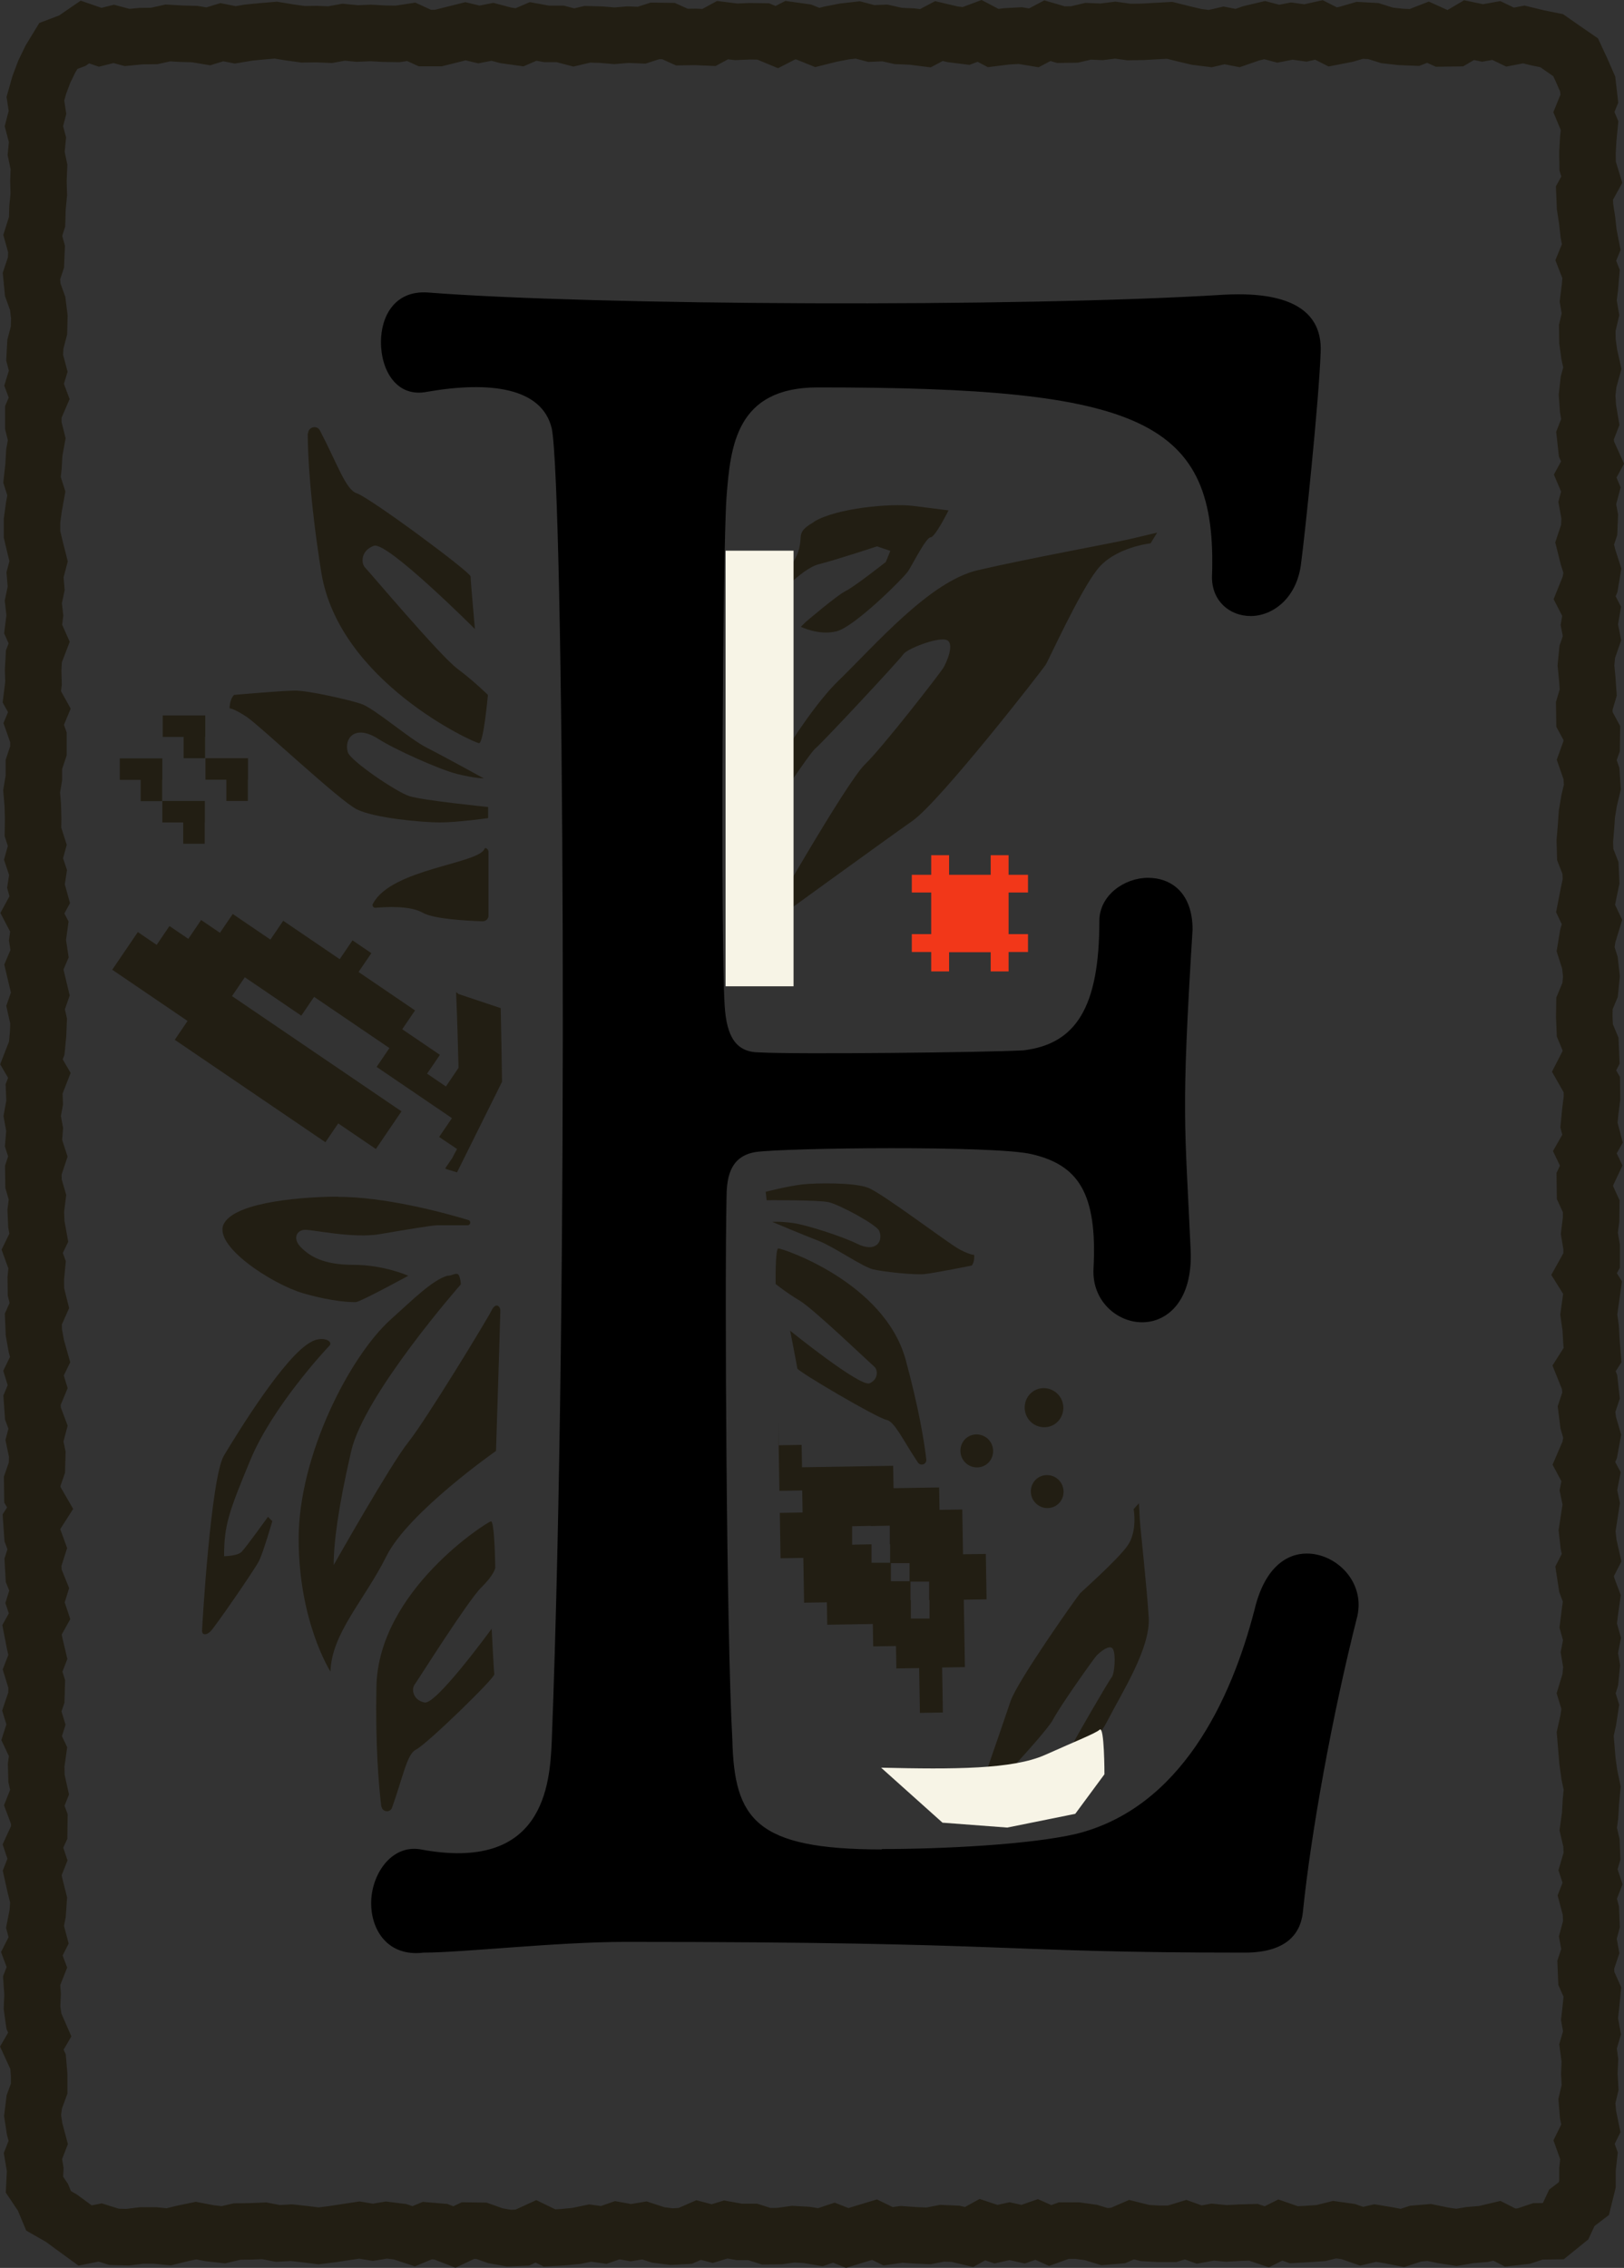
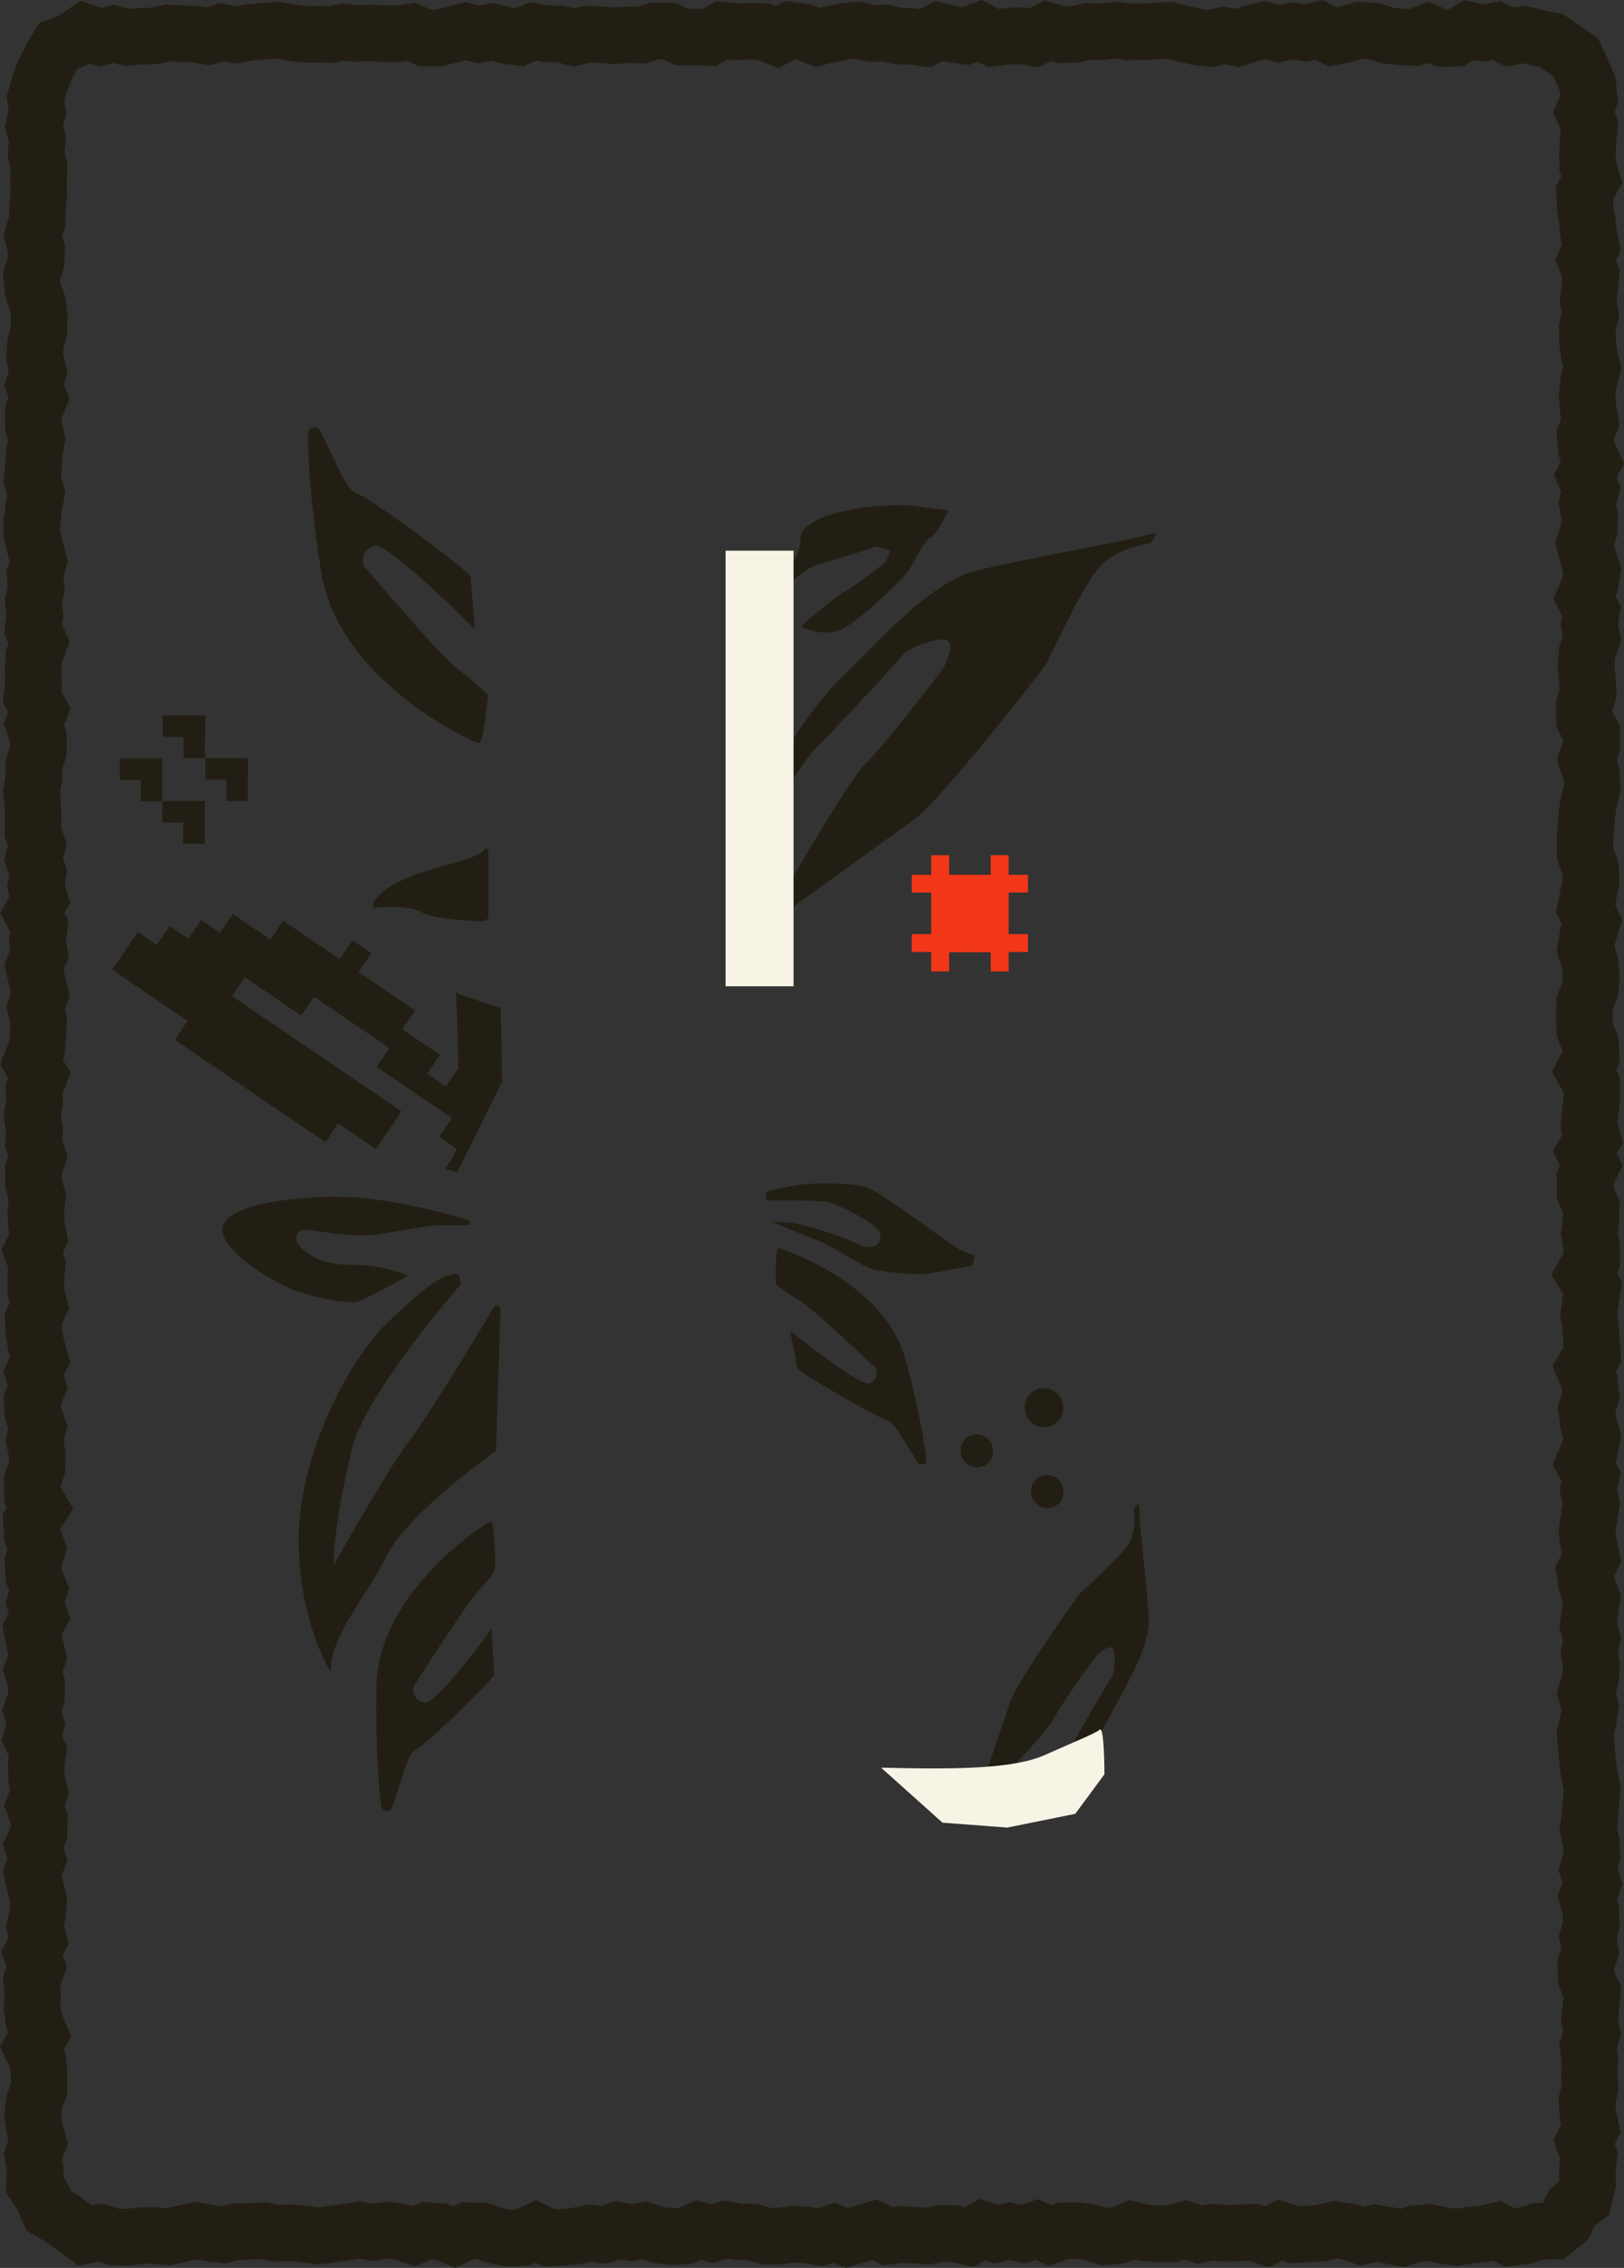
<svg xmlns="http://www.w3.org/2000/svg" id="Calque_2" viewBox="0 0 86.24 120.42">
  <rect x="0" y="0" width="86.24" height="120.42" fill="#333333" stroke="none" />
  <defs>
    <style>.cls-1{fill:none;stroke:#221e13;stroke-miterlimit:10;stroke-width:3px;}.cls-2{fill:#f7f4e6;}.cls-3{fill:#f23719;}.cls-4{fill:#221e13;}</style>
  </defs>
  <g id="Calque_1-2">
    <polygon class="cls-1" points="80.92 118.73 80.2 118.81 79.49 118.45 78.77 118.62 78.05 118.68 77.34 118.8 76.62 118.69 75.9 118.54 75.18 118.6 74.47 118.83 73.75 118.69 73.03 118.57 72.31 118.74 71.59 118.49 70.87 118.39 70.15 118.57 69.43 118.62 68.71 118.66 67.99 118.41 67.27 118.77 66.56 118.53 65.84 118.55 65.12 118.59 64.4 118.52 63.68 118.65 62.96 118.39 62.24 118.61 61.53 118.61 60.81 118.57 60.09 118.39 59.37 118.7 58.65 118.76 57.93 118.54 57.21 118.44 56.49 118.44 55.77 118.7 55.05 118.38 54.33 118.63 53.61 118.47 52.89 118.63 52.17 118.39 51.46 118.78 50.74 118.61 50.03 118.58 49.31 118.72 48.59 118.69 47.88 118.64 47.16 118.74 46.44 118.39 45.71 118.61 44.99 118.83 44.28 118.55 43.56 118.79 42.84 118.67 42.12 118.63 41.41 118.73 40.69 118.74 39.97 118.51 39.26 118.51 38.54 118.38 37.82 118.6 37.1 118.41 36.39 118.72 35.67 118.76 34.95 118.67 34.22 118.43 33.5 118.55 32.78 118.42 32.06 118.67 31.34 118.57 30.62 118.72 29.9 118.79 29.18 118.83 28.46 118.48 27.74 118.81 27.02 118.84 26.3 118.71 25.57 118.45 24.85 118.44 24.13 118.78 23.41 118.5 22.69 118.44 21.97 118.74 21.24 118.5 20.52 118.41 19.8 118.53 19.08 118.41 18.36 118.52 17.64 118.63 16.92 118.72 16.2 118.63 15.48 118.55 14.75 118.59 14.03 118.45 13.31 118.48 12.59 118.49 11.86 118.66 11.14 118.58 10.41 118.44 9.69 118.59 8.96 118.77 8.24 118.7 7.51 118.7 6.78 118.79 6.05 118.77 5.32 118.54 4.52 118.7 3.86 118.22 3.26 117.78 2.58 117.39 2.28 116.67 1.83 116 1.87 115.2 1.75 114.48 2.03 113.76 1.84 113.05 1.73 112.33 1.82 111.61 2.08 110.9 2.08 110.18 2.02 109.47 1.69 108.75 2.11 108.03 1.8 107.32 1.7 106.6 1.73 105.89 1.68 105.17 1.96 104.46 1.69 103.74 2.05 103.03 1.86 102.31 2 101.6 2.05 100.88 1.87 100.17 1.71 99.45 1.99 98.74 1.75 98.02 2.08 97.3 2.09 96.59 1.82 95.87 2.1 95.16 1.94 94.44 1.92 93.72 2.02 93.01 1.68 92.29 1.91 91.57 1.69 90.85 1.93 90.14 1.95 89.42 1.73 88.7 2.01 87.98 1.84 87.26 1.7 86.54 2.1 85.82 1.86 85.1 2.08 84.39 1.79 83.67 1.75 82.95 1.98 82.23 1.72 81.52 1.67 80.8 2.13 80.08 1.72 79.37 1.71 78.65 1.96 77.93 1.98 77.22 1.83 76.5 2.02 75.78 1.75 75.06 1.7 74.35 2 73.63 1.78 72.91 2.13 72.19 1.93 71.48 1.8 70.76 1.77 70.04 2.09 69.32 1.91 68.6 1.9 67.88 1.97 67.16 1.71 66.44 2.06 65.72 1.93 65 1.9 64.29 1.99 63.57 1.78 62.85 1.77 62.13 2.01 61.41 1.78 60.7 1.84 59.98 1.71 59.26 1.84 58.54 1.81 57.82 2.09 57.1 1.67 56.38 1.95 55.66 2.02 54.94 2.05 54.22 1.89 53.5 2.14 52.78 1.97 52.07 1.8 51.35 2.1 50.64 1.99 49.92 2.09 49.2 1.72 48.49 2.11 47.77 1.91 47.05 2.02 46.33 1.78 45.61 1.98 44.89 1.75 44.17 1.76 43.45 1.74 42.74 1.68 42.02 1.8 41.3 1.8 40.59 2.04 39.87 2.04 39.15 1.79 38.44 2.09 37.72 1.69 37 1.78 36.28 1.76 35.57 1.8 34.85 2.08 34.12 1.76 33.4 1.85 32.68 1.77 31.96 1.92 31.24 1.86 30.52 2.05 29.8 1.87 29.09 1.7 28.37 1.7 27.65 1.8 26.92 1.93 26.2 1.7 25.48 1.78 24.76 1.82 24.04 1.95 23.32 1.77 22.6 1.77 21.87 2.08 21.15 1.81 20.43 2.03 19.71 1.84 18.99 1.88 18.27 2.07 17.55 2.09 16.83 2 16.11 1.74 15.39 1.67 14.66 1.91 13.94 1.94 13.22 1.74 12.5 1.97 11.77 1.99 11.05 2.06 10.32 2.04 9.6 2.07 8.87 1.92 8.15 1.99 7.42 1.8 6.7 1.99 5.97 1.88 5.24 2.09 4.5 2.35 3.81 2.68 3.13 3.1 2.44 3.84 2.16 4.51 1.7 5.32 1.98 6.04 1.8 6.75 1.99 7.47 1.92 8.19 1.91 8.91 1.75 9.62 1.79 10.34 1.81 11.06 1.93 11.78 1.71 12.49 1.85 13.21 1.73 13.93 1.66 14.65 1.6 15.37 1.72 16.09 1.82 16.81 1.81 17.53 1.84 18.25 1.71 18.97 1.78 19.69 1.75 20.41 1.79 21.12 1.8 21.84 1.69 22.56 2.02 23.28 2.02 24 1.84 24.72 1.66 25.43 1.83 26.15 1.69 26.87 1.88 27.59 1.98 28.31 1.67 29.03 1.8 29.75 1.8 30.47 1.99 31.19 1.82 31.91 1.84 32.63 1.9 33.35 1.84 34.07 1.87 34.78 1.64 35.5 1.65 36.21 1.97 36.93 1.96 37.65 1.99 38.37 1.6 39.09 1.69 39.81 1.66 40.53 1.67 41.25 1.97 41.97 1.6 42.68 1.7 43.4 1.99 44.12 1.81 44.84 1.67 45.55 1.59 46.27 1.78 46.99 1.75 47.7 1.91 48.42 1.94 49.14 2.03 49.86 1.65 50.58 1.82 51.3 1.91 52.02 1.64 52.74 2.02 53.46 1.93 54.18 1.89 54.9 2.01 55.62 1.63 56.34 1.84 57.06 1.83 57.78 1.66 58.5 1.69 59.22 1.6 59.95 1.7 60.67 1.69 61.39 1.65 62.11 1.61 62.83 1.79 63.55 1.96 64.27 2.05 65 1.88 65.72 2.02 66.44 1.77 67.16 1.6 67.88 1.79 68.6 1.65 69.32 1.75 70.04 1.59 70.77 1.96 71.49 1.82 72.21 1.61 72.93 1.65 73.66 1.88 74.38 1.96 75.11 1.99 75.83 1.71 76.56 2.04 77.28 2.03 78.01 1.6 78.73 1.75 79.46 1.62 80.19 1.97 80.92 1.83 81.66 2.01 82.4 2.16 83.03 2.6 83.67 3.04 84 3.75 84.31 4.46 84.4 5.24 84.11 5.95 84.41 6.67 84.34 7.39 84.3 8.1 84.31 8.82 84.53 9.54 84.14 10.25 84.17 10.97 84.28 11.68 84.36 12.4 84.5 13.12 84.21 13.83 84.49 14.55 84.43 15.26 84.34 15.98 84.46 16.69 84.29 17.41 84.3 18.12 84.4 18.84 84.56 19.55 84.36 20.27 84.28 20.98 84.33 21.7 84.45 22.41 84.17 23.13 84.25 23.85 84.57 24.56 84.18 25.28 84.48 25.99 84.29 26.71 84.42 27.43 84.39 28.14 84.15 28.86 84.33 29.58 84.56 30.3 84.44 31.02 84.15 31.74 84.52 32.46 84.4 33.17 84.54 33.89 84.29 34.61 84.22 35.33 84.29 36.05 84.34 36.77 84.13 37.48 84.14 38.2 84.53 38.92 84.52 39.63 84.26 40.35 84.51 41.07 84.56 41.79 84.39 42.5 84.27 43.22 84.22 43.94 84.16 44.65 84.18 45.37 84.46 46.09 84.49 46.8 84.34 47.52 84.2 48.24 84.54 48.96 84.32 49.68 84.2 50.4 84.43 51.12 84.51 51.84 84.44 52.56 84.14 53.28 84.13 53.99 84.16 54.71 84.46 55.43 84.49 56.15 84.12 56.87 84.53 57.59 84.54 58.3 84.45 59.02 84.38 59.74 84.57 60.46 84.16 61.18 84.5 61.89 84.16 62.61 84.17 63.33 84.5 64.05 84.49 64.77 84.4 65.49 84.52 66.21 84.52 66.93 84.12 67.65 84.57 68.37 84.47 69.08 84.37 69.8 84.47 70.51 84.51 71.23 84.57 71.95 84.12 72.66 84.41 73.38 84.49 74.1 84.25 74.82 84.34 75.54 84.55 76.26 84.42 76.98 84.11 77.7 84.49 78.41 84.35 79.13 84.5 79.85 84.39 80.56 84.28 81.28 84.36 82 84.52 82.71 84.15 83.43 84.26 84.15 84.53 84.87 84.43 85.59 84.34 86.31 84.54 87.03 84.4 87.75 84.52 88.47 84.45 89.19 84.23 89.91 84.45 90.63 84.34 91.35 84.18 92.07 84.24 92.79 84.3 93.51 84.4 94.23 84.55 94.95 84.48 95.68 84.44 96.4 84.34 97.12 84.51 97.84 84.54 98.56 84.33 99.28 84.57 100.01 84.29 100.73 84.48 101.45 84.51 102.17 84.32 102.88 84.45 103.6 84.21 104.32 84.24 105.05 84.56 105.77 84.49 106.49 84.41 107.21 84.54 107.94 84.33 108.66 84.43 109.39 84.4 110.11 84.44 110.84 84.27 111.56 84.33 112.28 84.48 113.01 84.12 113.74 84.38 114.47 84.3 115.2 84.3 115.97 84.11 116.74 83.47 117.23 83.13 117.96 82.5 118.47 81.67 118.48 80.92 118.73" />
    <path class="cls-4" d="M38.72,45.88c.48-2.12,3.79-7.78,5.78-9.71s4.86-5.29,7.41-5.89,7.23-1.45,8.15-1.67l1.39-.33-.35,.57s-1.91,.2-2.84,1.4c-.94,1.2-2.55,4.75-2.72,5.03s-5.62,7.28-7.09,8.31-7.93,5.72-7.93,5.72c0,0,4.41-7.75,5.4-8.71s3.99-4.84,4.17-5.13,.65-1.37,.14-1.5-2.08,.49-2.26,.77-4.27,4.67-4.68,5.01-4,5.82-4.18,6.11-.36,.01-.36,.01Z" />
    <path class="cls-4" d="M43.23,27.71c-.34,.21-.69,.4-.71,.8-.03,.54-.12,.93-.47,1.45-.48,.71-1.66,1.66-1.66,1.66l.71,.24s1.43-1.66,2.38-1.9,3.09-.95,3.09-.95l.71,.24-.24,.59s-1.66,1.31-2.13,1.54-2.14,1.66-2.14,1.66l-.24,.24s.95,.48,1.9,.24,3.56-2.83,3.8-3.2,.95-1.79,1.19-1.79,.95-1.43,.95-1.43c0,0-.47-.06-1.9-.24-1.15-.14-4.04,.11-5.24,.84Z" />
    <polygon class="cls-3" points="48.42 49.6 48.42 50.55 49.45 50.55 49.45 50.56 49.45 51.58 50.4 51.58 50.4 50.56 52.61 50.56 52.61 51.58 53.56 51.58 53.56 50.56 53.56 50.55 54.59 50.55 54.59 49.6 53.56 49.6 53.56 47.39 54.59 47.39 54.59 46.45 53.56 46.45 53.56 45.41 52.61 45.41 52.61 46.45 50.4 46.45 50.4 45.41 49.45 45.41 49.45 46.45 48.42 46.45 48.42 47.39 49.45 47.39 49.45 49.6 48.42 49.6" />
    <path class="cls-4" d="M16.36,23.02c0-.35,.47-.47,.63-.16,.94,1.8,1.37,3.14,1.95,3.33,.7,.23,6.05,4.19,6.05,4.42s.23,2.79,.23,2.79c0,0-4.66-4.66-5.36-4.42s-.7,.93-.47,1.16,3.96,4.66,4.89,5.36c.93,.7,1.63,1.4,1.63,1.4,0,0-.23,2.56-.47,2.56s-7.45-3.26-8.38-9.08c-.57-3.59-.71-6.02-.72-7.37Z" />
    <path class="cls-4" d="M20.26,95.92c.04,.3,.46,.35,.56,.06,.59-1.65,.79-2.85,1.27-3.08,.57-.28,4.19-3.8,4.16-4s-.14-2.42-.14-2.42c0,0-2.94,4.04-3.56,3.92s-.71-.71-.54-.94,2.83-4.46,3.54-5.16,.75-1.05,.75-1.05c0,0-.03-2.5-.23-2.47s-5.98,3.68-6.08,8.77c-.06,3.14,.12,5.24,.26,6.39Z" />
-     <path class="cls-4" d="M12.42,36.91c-.23,.23-.23,.7-.23,.7,0,0,.23,0,.93,.47s4.89,4.42,5.82,4.89,3.49,.7,4.42,.7,2.56-.23,2.56-.23v-.59s-3.49-.35-4.19-.58-3.13-1.88-3.26-2.33c-.21-.7,.35-1.52,1.63-.7,.87,.56,3.26,1.63,4.19,1.86s1.4,.23,1.4,.23c0,0-2.1-1.16-3.03-1.63s-2.79-2.1-3.49-2.33-2.79-.7-3.49-.7-3.26,.23-3.26,.23Z" />
    <path class="cls-4" d="M25.93,45.19c0-.1-.16-.22-.2-.12-.32,.8-4.92,1.06-5.91,2.89-.09,.09-.01,.25,.11,.24,.56-.04,1.82-.13,2.51,.26,.61,.35,2.41,.43,3.19,.46,.17,0,.31-.13,.31-.3v-3.42Z" />
    <path class="cls-4" d="M17.96,63.54c-1.63,0-5.36,.23-6.05,1.4-.7,1.16,2.56,3.26,4.19,3.73,1.63,.47,2.56,.47,2.79,.47s2.79-1.4,2.79-1.4c0,0-1.28-.58-2.91-.58s-2.33-.47-2.79-.93-.23-.93,.23-.93,2.56,.47,3.96,.23,2.79-.47,3.03-.47h1.63c.16,0,.2-.23,.04-.28-1.46-.44-4.47-1.23-6.92-1.23Z" />
-     <path class="cls-4" d="M16.56,71.23c.62-.31,1.16,0,.93,.23s-3.03,3.26-4.19,6.05-1.4,3.49-1.4,5.12c0,0,.7,0,.93-.23s1.4-1.86,1.4-1.86l.23,.23s-.47,1.63-.7,2.1-2.33,3.49-2.56,3.73-.47,.23-.47,0,.47-8.15,1.16-9.31c.7-1.16,3.26-5.36,4.66-6.05Z" />
    <path class="cls-4" d="M23.78,67.74c.23,0,.51-.23,.6,0,.06,.15,.08,.3,.09,.38,0,.05,0,.08,0,.08,0,0-5.12,5.82-5.82,8.85-.7,3.03-.93,4.89-.93,6.05,0,0,3.03-5.36,3.96-6.52,.93-1.16,4.19-6.52,4.42-6.99s.47-.23,.47,0-.23,7.45-.23,7.45c0,0-4.66,3.26-5.82,5.59-1.16,2.33-2.92,4.1-2.97,6.13,0,0-1.69-2.63-1.69-7.06s2.72-9.69,4.89-11.64c1.1-.98,2.19-2.09,3.03-2.33Z" />
    <polygon class="cls-4" points="10.89 40.26 10.89 39.13 10.9 39.13 10.9 37.99 8.64 37.99 8.64 39.13 9.75 39.13 9.75 40.26 10.89 40.26" />
    <polygon class="cls-4" points="6.36 41.41 7.47 41.41 7.47 42.54 8.61 42.54 8.61 41.41 8.62 41.41 8.62 40.27 6.36 40.27 6.36 41.41" />
    <polygon class="cls-4" points="8.62 43.67 9.73 43.67 9.73 44.8 10.87 44.8 10.87 43.67 10.88 43.67 10.88 42.53 8.62 42.53 8.62 43.67" />
    <polygon class="cls-4" points="13.16 42.53 13.16 41.4 13.17 41.4 13.17 40.26 10.91 40.26 10.91 41.4 12.02 41.4 12.02 42.53 13.16 42.53" />
    <path class="cls-4" d="M24.35,52.78l2.24,.75c.03,1.34,.05,2.64,.07,3.91l-2.39,4.81-.56-.17-.07-.04,.37-.54c.09-.17,.17-.33,.26-.49l-.95-.64,.68-1-1-.68-1-.68-1-.68-1-.68,.68-1-1-.68-1-.68-1-.68-1-.68-.68,1-1-.68-1-.68-1-.68-.68,1,1,.68,1,.68,1,.68,1,.68,1,.68,1,.68,1,.68,1,.68,1,.68-.68,1-.68,1-1-.68-1-.68-.68,1-1-.68-1-.68-1-.68-1-.68-1-.68-1-.68-1-.68-1-.68,.68-1-1-.68-1-.68-1-.68-1-.68,.68-1,.68-1,1,.68,.68-1,1,.68,.68-1,1,.68,.68-1,1,.68,1,.68,.68-1,1,.68,1,.68,1,.68,.68-1,1,.68-.68,1,1,.68,1,.68,1,.68-.68,1,1,.68,1,.68-.68,1,1,.68,.67-.99c-.03-1.28-.07-2.61-.13-4.02" />
-     <path d="M46.82,98.18c3.2,0,7.84-.23,10.31-.8,5.57-1.37,8.25-7.1,9.49-11.91,.52-2.18,1.65-2.98,2.78-2.98,1.55,0,3.09,1.49,2.68,3.32-1.34,5.27-2.47,11.57-2.89,15.69-.1,1.03-.72,2.18-3.09,2.18-13.4,0-11.86-.57-32.89-.57-3.61,0-8.66,.57-10.72,.57-1.86,.23-2.78-1.15-2.78-2.63s1.03-3.09,2.58-2.86c6.6,1.26,6.91-3.44,7.01-5.73,.93-24.17,.62-66.73,0-69.71-.52-2.18-3.3-2.52-6.6-1.95-1.65,.34-2.47-1.15-2.47-2.63,0-1.37,.72-2.75,2.47-2.64,8.87,.69,31.34,.8,42.27,.12,4.12-.23,5.26,1.26,5.16,3.09-.1,2.64-.82,9.51-1.03,11.11-.21,1.95-1.55,2.86-2.68,2.86s-2.06-.8-2.06-2.06c.31-8.36-3.71-10.08-20.93-10.08-4.33,0-4.64,3.09-4.85,5.84-.21,2.98-.31,23.4-.1,26.95,.1,1.72,.62,2.52,1.86,2.52,1.86,.11,12.17,0,14.02-.11,2.78-.34,4.02-2.29,4.02-6.87,0-1.37,1.34-2.29,2.58-2.29s2.37,.8,2.37,2.75c-.62,9.97-.41,10.2-.1,17.07,.1,2.64-1.24,3.78-2.58,3.78s-2.68-1.15-2.58-2.86c.21-4.01-.82-5.5-3.3-6.07-1.96-.46-12.99-.34-14.64-.11-1.44,.23-1.55,1.49-1.55,2.52-.1,4.7,0,23.17,.31,28.67,.1,4.24,1.24,5.84,7.94,5.84Z" />
    <rect class="cls-2" x="38.53" y="29.24" width="3.61" height="23.13" />
    <path class="cls-4" d="M49.19,77.49c.03,.26-.3,.38-.45,.16-.82-1.23-1.23-2.17-1.67-2.26-.52-.11-4.71-2.57-4.73-2.73s-.38-2-.38-2c0,0,3.73,3.01,4.22,2.79s.43-.73,.25-.88-3.23-3.07-3.95-3.5-1.29-.89-1.29-.89c0,0-.03-1.87,.14-1.89s5.65,1.78,6.77,5.93c.69,2.55,.98,4.31,1.09,5.28Z" />
    <path class="cls-4" d="M51.61,67.19c.16-.2,.12-.56,.12-.56,0,0-.18,.02-.76-.28s-4.13-3.01-4.89-3.29-2.75-.25-3.47-.17-1.95,.39-1.95,.39l.05,.45s2.72-.02,3.28,.1,2.56,1.19,2.7,1.53c.22,.52-.14,1.2-1.2,.67-.72-.36-2.65-.99-3.38-1.09s-1.1-.06-1.1-.06c0,0,1.71,.72,2.47,1.01s2.33,1.38,2.88,1.51,2.21,.31,2.75,.25,2.49-.45,2.49-.45Z" />
-     <path class="cls-4" d="M41.35,76.78l.02,1.19h0l.02,1.19,1.21-.02,.02,1.17-1.21,.02,.02,1.22h0l.02,1.19,1.21-.02,.02,1.19h0l.02,1.19,1.21-.02,.02,1.19,1.22-.02h0l1.2-.02,.02,1.19,1.21-.02,.02,1.19,1.21-.02,.02,1.19h0l.02,1.19,1.22-.02-.02-1.22h0l-.02-1.17,1.21-.02-.02-1.22h0l-.02-1.19h0l-.02-1.17,1.21-.02-.02-1.22h0l-.02-1.19-1.21,.02-.02-1.19h0l-.02-1.19-1.21,.02-.02-1.19-1.22,.02h0l-1.2,.02-.02-1.19-1.22,.02h0l-1.21,.02h0l-1.21,.02h0l-1.2,.02-.02-1.19-1.21,.02-.02-1.19m7,8.43h1v.98h.02v.98h-.99v-.98h-.02v-.98Zm-1.04-.98h1v.96h-.99v-.96Zm-1.06-1.97h0l1.01-.02v.99h.02v.98h-.99v-.98l-1.03,.02v-.98l.99-.02Z" />
    <path class="cls-4" d="M55.92,75.67c.5-.26,.69-.89,.43-1.4-.27-.51-.89-.71-1.39-.45-.5,.26-.69,.89-.43,1.4s.89,.71,1.39,.45Z" />
    <path class="cls-4" d="M56.02,79.98c.42-.22,.58-.75,.36-1.18s-.75-.6-1.18-.38c-.42,.22-.58,.75-.36,1.18,.23,.43,.75,.6,1.18,.38Z" />
    <path class="cls-4" d="M52.28,77.82c.42-.22,.58-.75,.36-1.18s-.75-.6-1.18-.38c-.42,.22-.58,.75-.36,1.18s.75,.6,1.18,.38Z" />
    <path class="cls-4" d="M54.05,96.57c1.18-.67,3.97-3.66,4.76-5.2s2.29-3.86,2.19-5.49-.43-4.58-.47-5.17l-.05-.89-.28,.31s.22,1.18-.33,1.95-2.38,2.38-2.52,2.53-3.34,4.67-3.69,5.73c-.35,1.06-1.99,5.77-1.99,5.77,0,0,3.84-4.03,4.24-4.79s2.18-3.26,2.32-3.41,.7-.64,.87-.35,.08,1.33-.06,1.49-2.02,3.39-2.15,3.7-2.76,3.44-2.9,3.6,.06,.22,.06,.22Z" />
    <path class="cls-2" d="M46.8,93.86c3.83,.09,6.98,.09,8.7-.68s2.65-1.13,2.9-1.34,.25,2.37,.25,2.37l-1.55,2.1-3.61,.73-3.44-.26-3.26-2.92Z" />
  </g>
</svg>